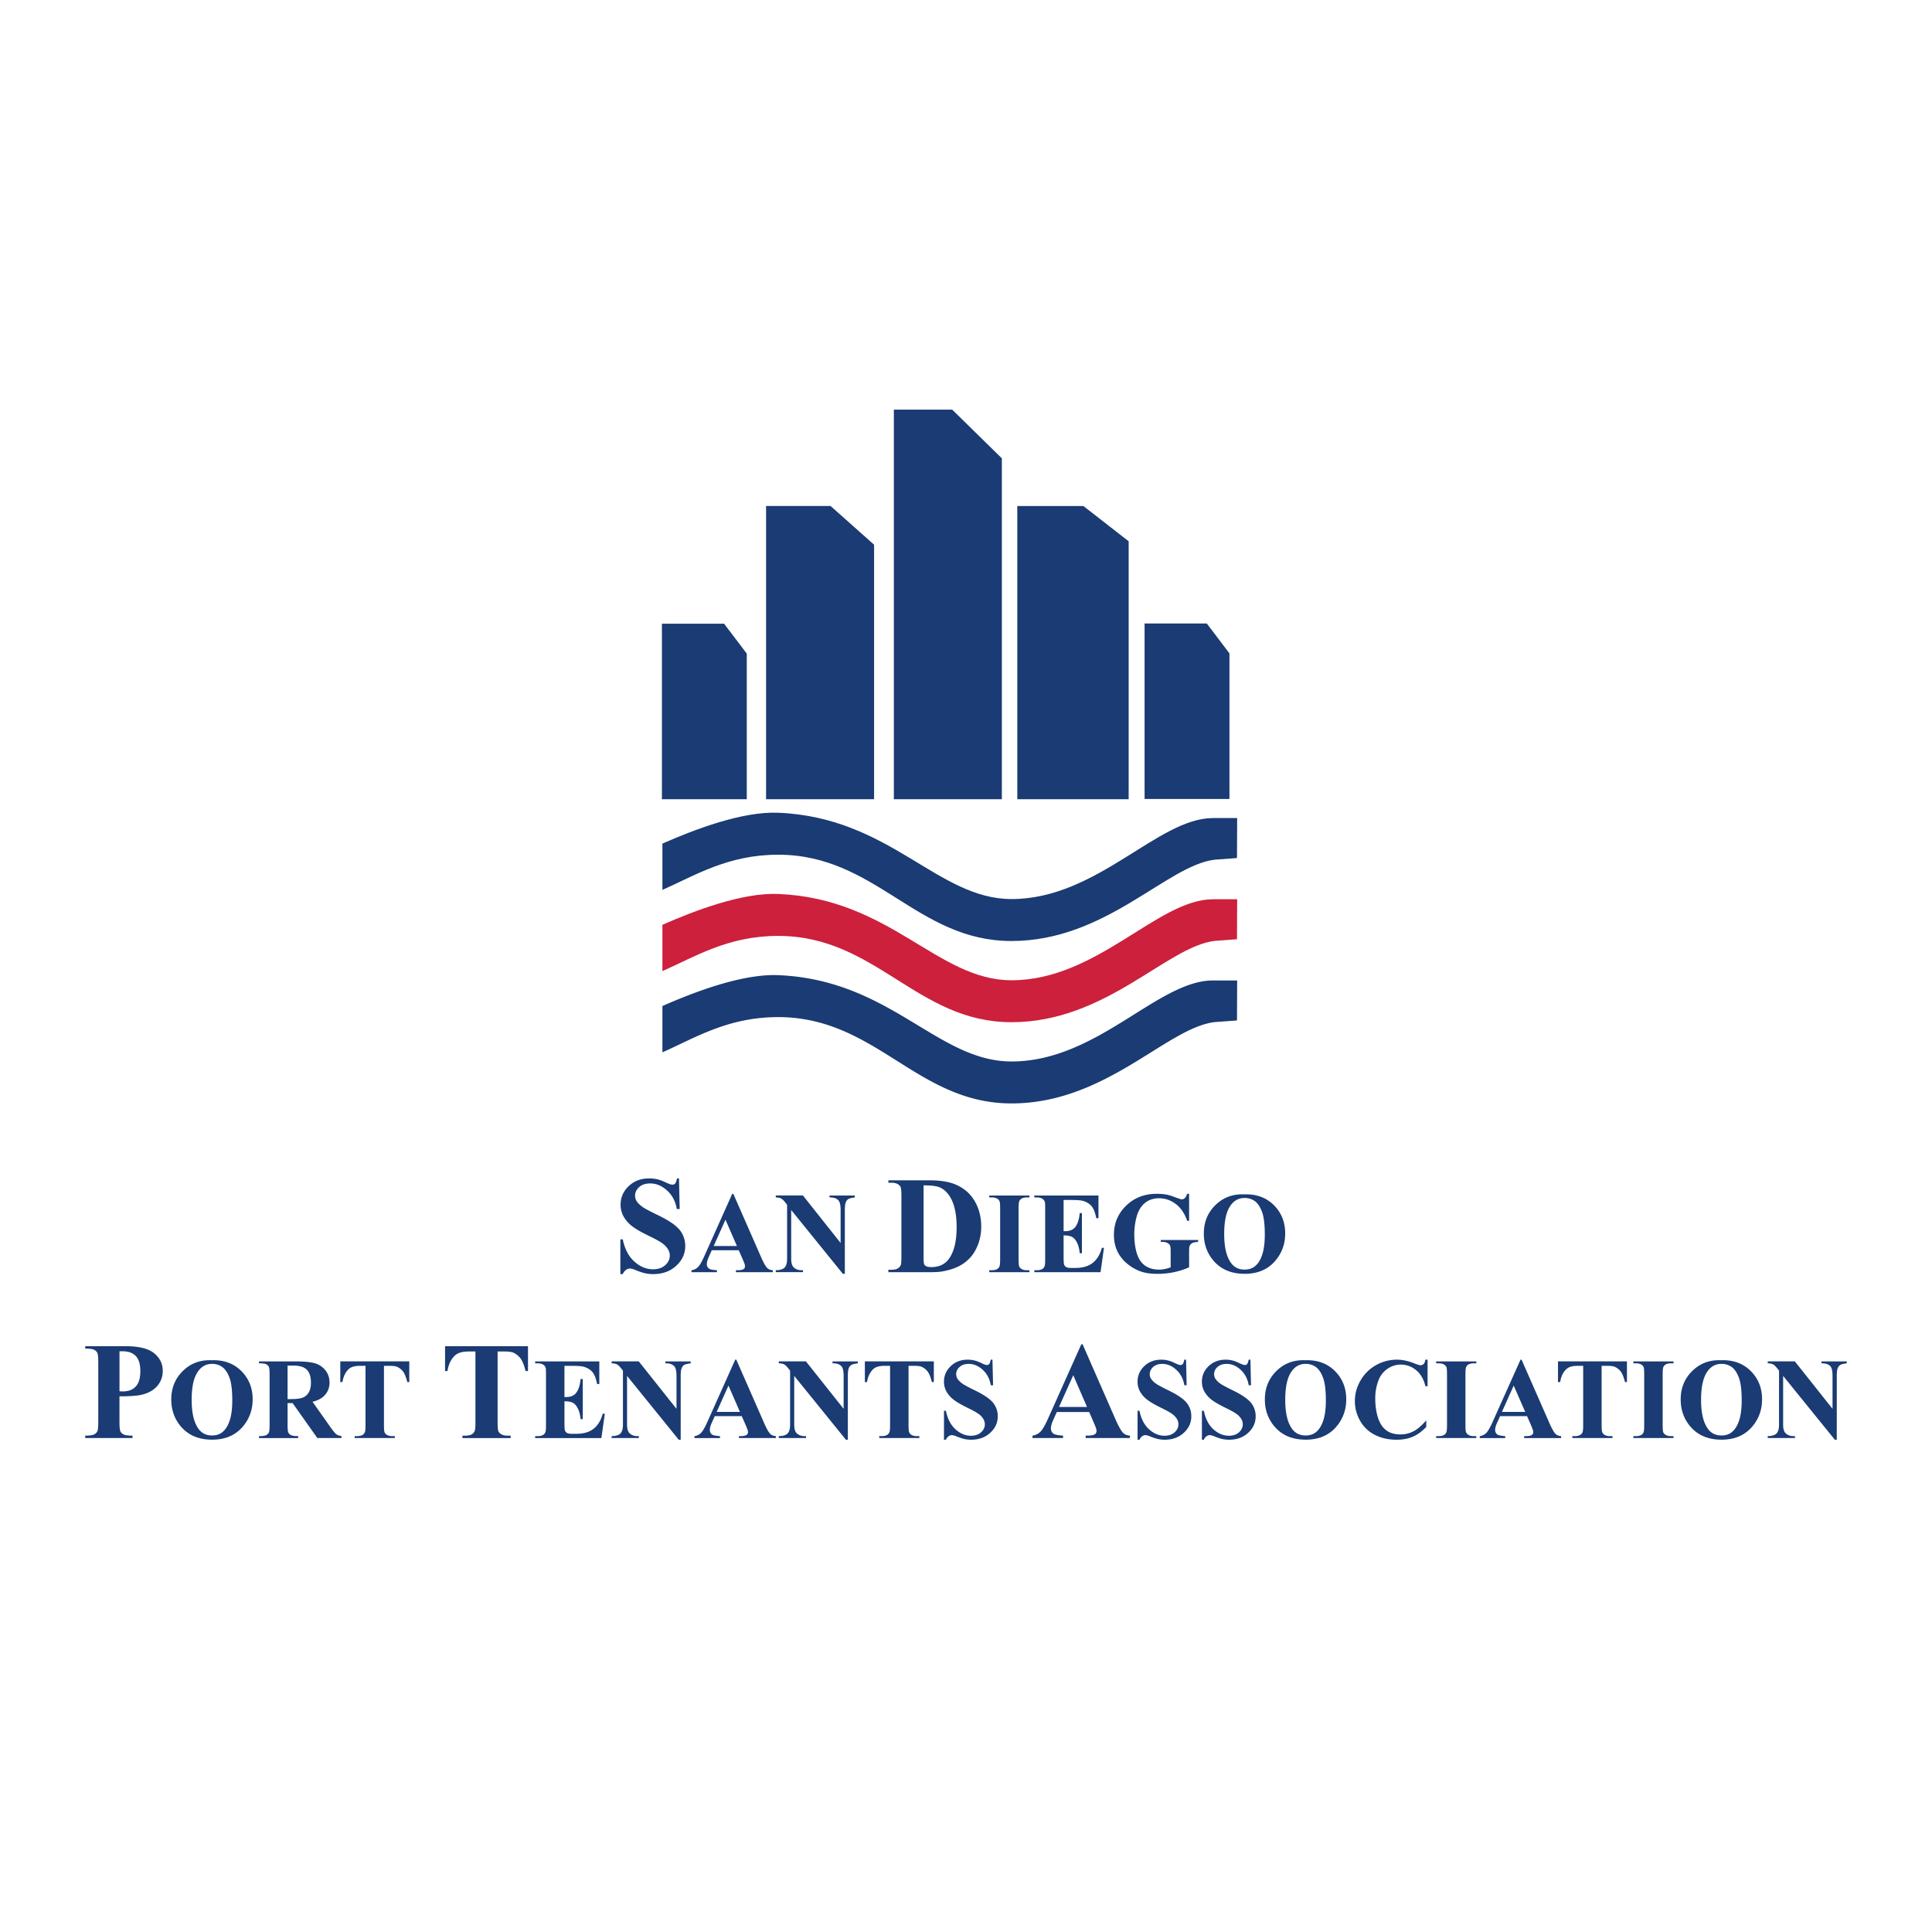
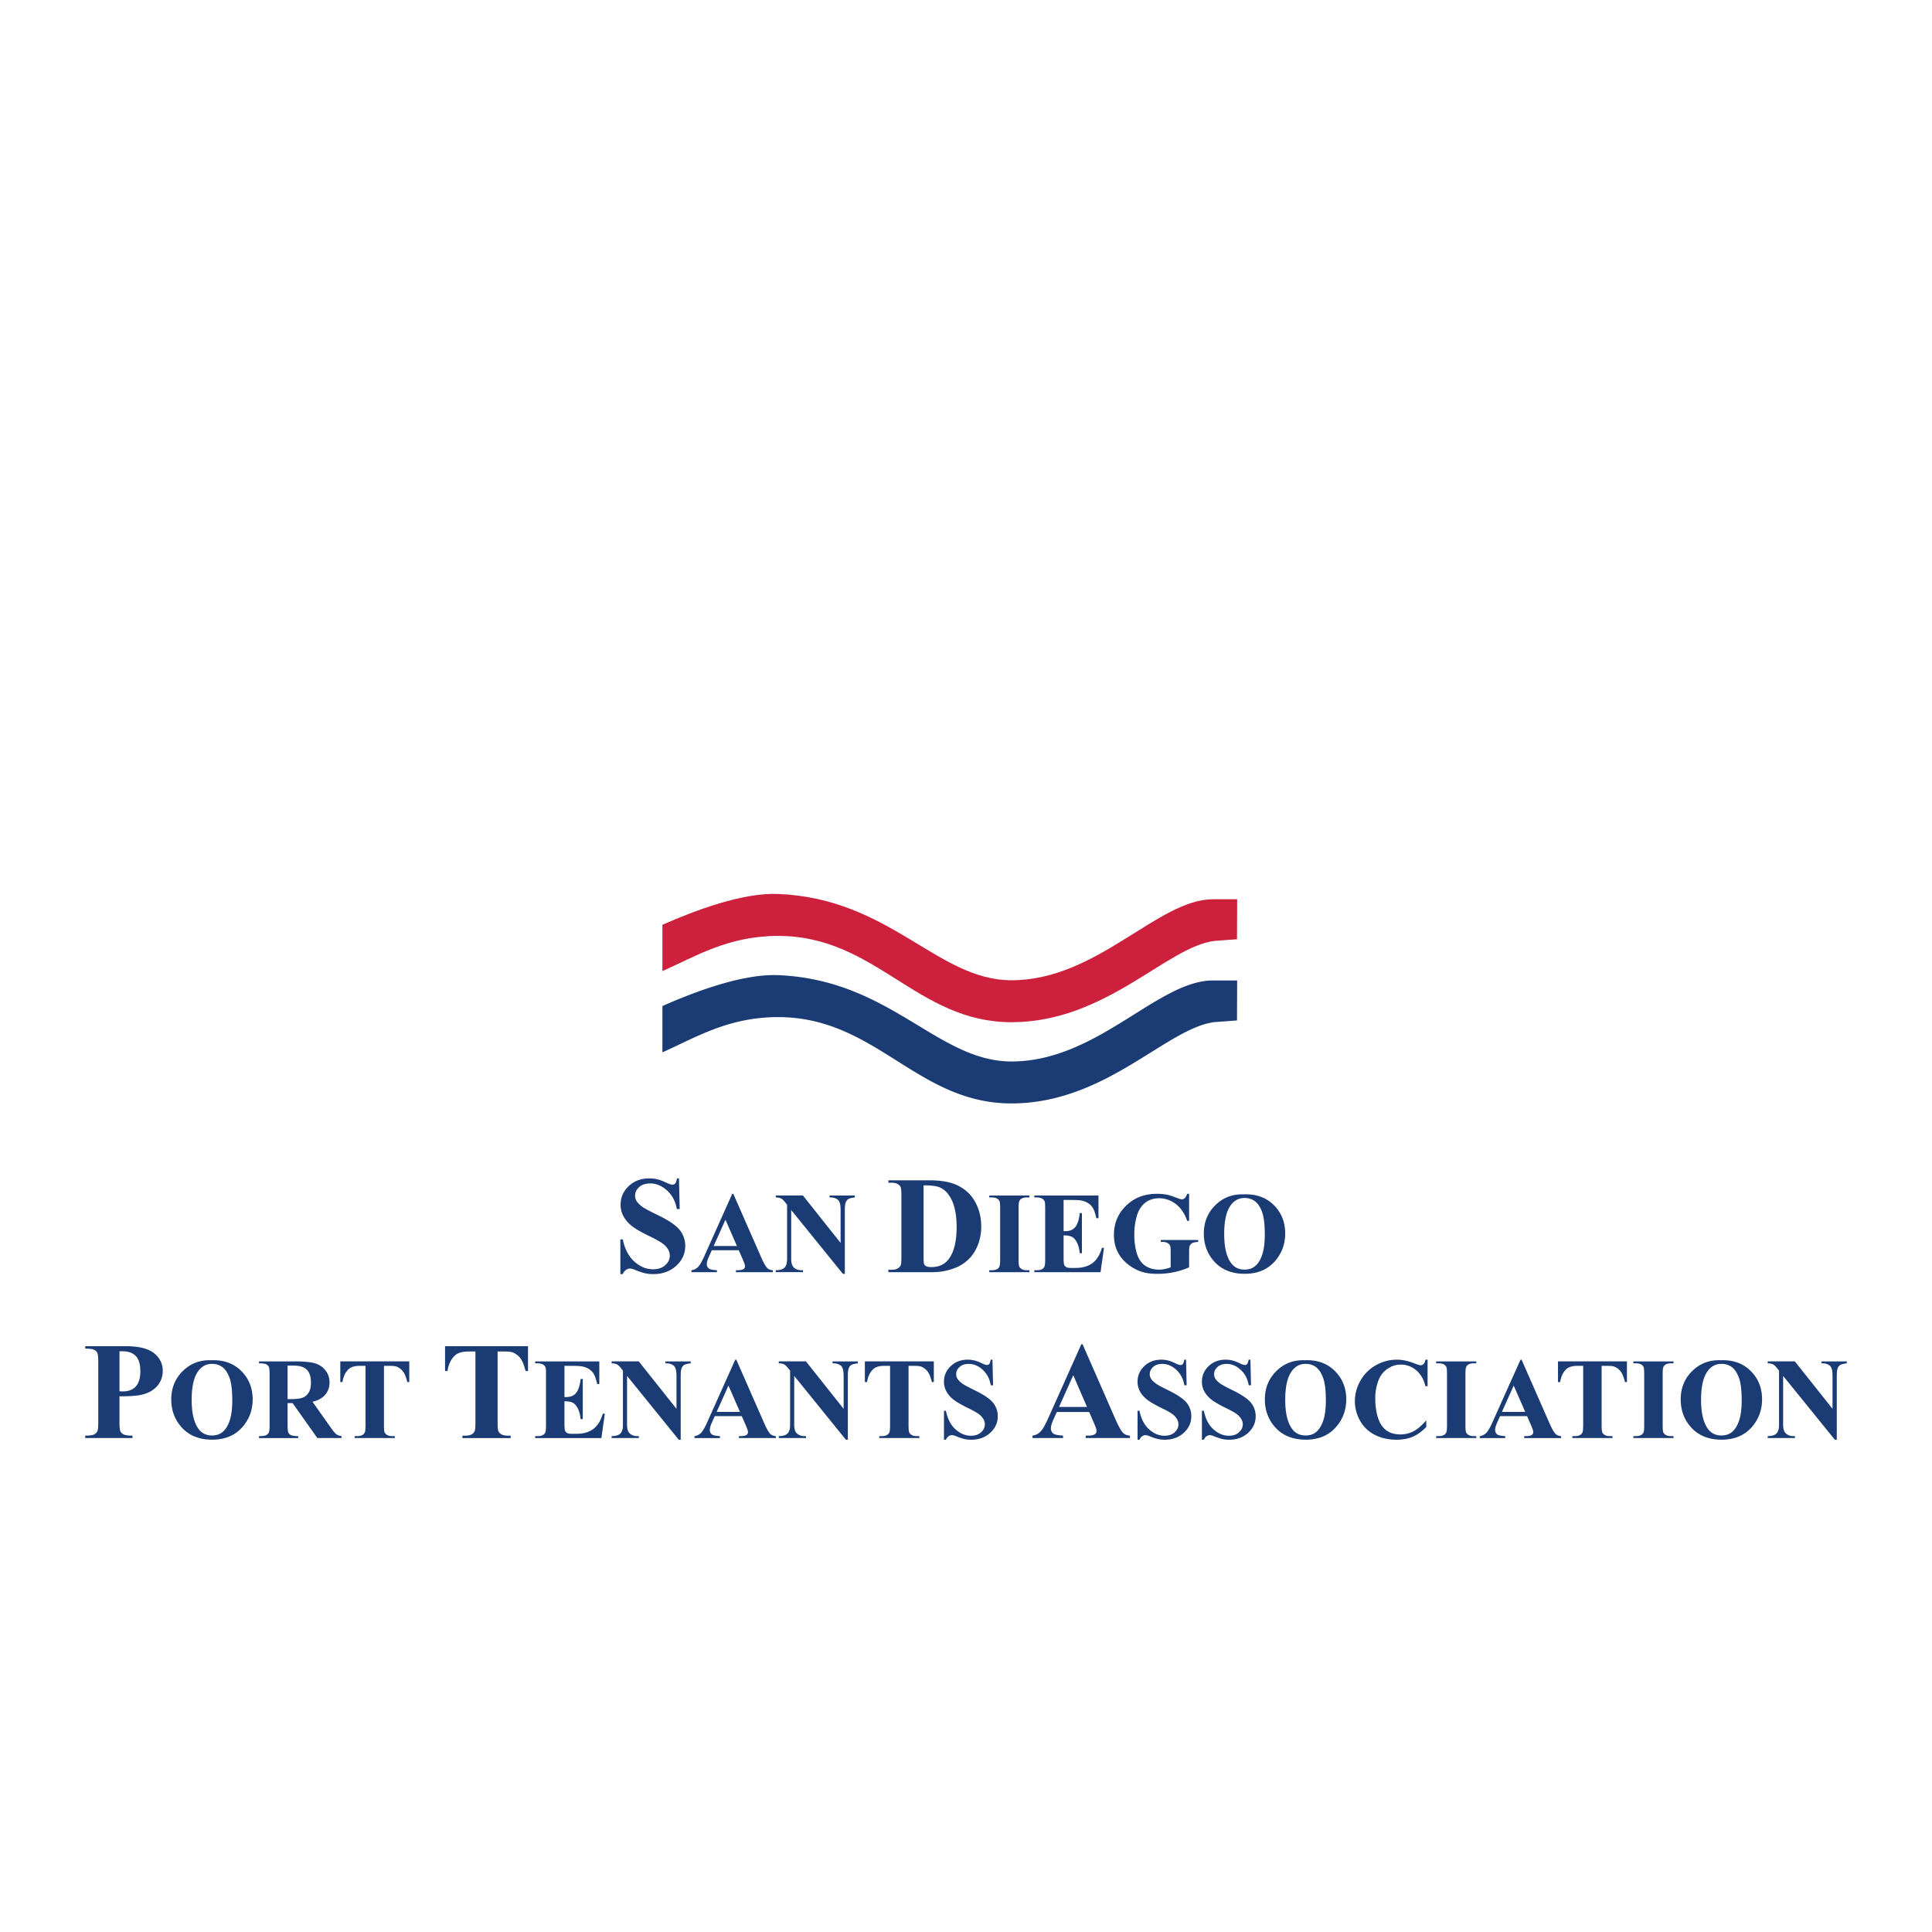
<svg xmlns="http://www.w3.org/2000/svg" width="2500" height="2500" viewBox="0 0 192.756 192.756">
  <g fill-rule="evenodd" clip-rule="evenodd">
-     <path fill="#fff" d="M0 0h192.756v192.756H0V0z" />
-     <path fill="#1a3b73" d="M66.04 79.74V62.228h6.205l2.261 2.984V79.74H66.04zM101.496 79.74V50.489h6.598l4.513 3.513V79.74h-11.111zM89.18 79.74V40.869h5.821l4.954 4.859V79.74H89.18zM76.431 79.74V50.482h6.433l4.344 3.865V79.74H76.431zM114.195 79.716V62.205h6.207l2.26 2.983v14.528h-8.467zM123.432 81.617h-2.406c-5.529 0-11.545 8.082-20.107 8.082-7.41 0-12.074-8.157-23.284-8.612-3.561-.144-8.274 1.635-11.546 3.079v4.619c3.272-1.444 6.542-3.511 11.546-3.511 9.78 0 13.83 8.611 23.284 8.611 9.428 0 15.471-7.536 20.266-8.113l2.23-.166.017-3.989z" />
    <path d="M123.432 89.719h-2.406c-5.529 0-11.545 8.082-20.107 8.082-7.41 0-12.074-8.157-23.284-8.61-3.561-.146-8.274 1.636-11.546 3.077v4.62c3.272-1.443 6.542-3.512 11.546-3.512 9.78 0 13.83 8.61 23.284 8.61 9.428 0 15.471-7.533 20.266-8.112l2.23-.166.017-3.989z" fill="#cc203c" />
    <path d="M123.432 97.82h-2.406c-5.529 0-11.545 8.083-20.107 8.083-7.41 0-12.074-8.155-23.284-8.611-3.561-.143-8.274 1.637-11.546 3.08v4.618c3.272-1.444 6.542-3.513 11.546-3.513 9.78 0 13.83 8.612 23.284 8.612 9.428 0 15.471-7.536 20.266-8.115l2.23-.163.017-3.991zM67.742 117.568l.071 3.055h-.288c-.133-.767-.457-1.384-.975-1.851-.517-.466-1.077-.7-1.678-.7-.464 0-.832.121-1.104.367-.272.243-.407.525-.407.844 0 .201.049.381.143.538.133.21.346.417.64.625.214.148.712.409 1.487.784 1.088.526 1.817 1.022 2.187 1.489a2.53 2.53 0 0 1 .548 1.602c0 .763-.302 1.42-.904 1.97-.601.551-1.367.827-2.295.827-.29 0-.566-.031-.825-.088a6.39 6.39 0 0 1-.974-.332c-.217-.089-.398-.136-.538-.136a.669.669 0 0 0-.375.138.945.945 0 0 0-.321.418h-.24v-3.464h.24c.201.968.589 1.709 1.161 2.217.573.511 1.192.765 1.853.765.51 0 .919-.137 1.222-.41.303-.272.456-.591.456-.953a1.23 1.23 0 0 0-.175-.626 1.998 1.998 0 0 0-.533-.574c-.236-.182-.656-.418-1.26-.71-.847-.406-1.45-.754-1.812-1.041a3.2 3.2 0 0 1-.836-.962 2.397 2.397 0 0 1-.292-1.169c0-.728.272-1.345.814-1.857.539-.511 1.222-.765 2.046-.765.299 0 .591.035.874.106.212.055.473.154.78.3.308.146.522.219.646.219a.37.37 0 0 0 .279-.108c.068-.07.132-.244.192-.517h.193v-.001zM71.204 124.315l1.176-2.625 1.143 2.625h-2.319zm2.918 1.373c.104.257.161.4.168.436a.69.69 0 0 1 .035.215.317.317 0 0 1-.124.268c-.122.083-.33.126-.628.126h-.15v.194h3.683v-.194c-.231-.018-.413-.086-.542-.206-.168-.157-.385-.539-.647-1.143l-2.754-6.276h-.108l-2.735 6.106c-.26.592-.477.983-.654 1.171-.177.19-.402.305-.677.348v.194h2.542v-.194c-.4-.029-.65-.076-.75-.137a.525.525 0 0 1-.261-.484c0-.164.054-.374.16-.626l.334-.749h2.692l.416.951zM80.108 119.274l3.76 4.735v-3.278c0-.466-.066-.78-.197-.943-.181-.222-.484-.327-.909-.321v-.192h2.525v.192c-.321.042-.538.098-.648.163-.11.067-.194.176-.256.326s-.093.408-.093.775v6.362h-.195l-5.157-6.369v4.866c0 .446.1.749.303.906.201.156.434.234.694.234h.181v.194h-2.719v-.194c.422-.002.716-.091.882-.263.166-.173.25-.465.25-.878v-5.393l-.166-.205c-.162-.21-.305-.347-.429-.413s-.303-.104-.535-.113v-.192h2.709v.001zM93.761 118.468c.459.199.835.572 1.127 1.123.369.705.555 1.645.555 2.823 0 1.461-.272 2.54-.811 3.234-.396.515-.971.771-1.723.771-.229 0-.404-.033-.526-.101a.396.396 0 0 1-.184-.197c-.035-.084-.053-.316-.053-.696v-7.16c.753-.005 1.292.063 1.615.203zm-1.011 8.458c.593 0 1.026-.028 1.302-.082.624-.117 1.151-.282 1.583-.497a3.935 3.935 0 0 0 1.141-.852c.332-.354.599-.802.81-1.346a4.998 4.998 0 0 0 .311-1.779c0-.934-.213-1.769-.635-2.507-.421-.741-1.043-1.292-1.861-1.656-.67-.298-1.552-.446-2.651-.446h-4.116v.24h.307c.259 0 .464.045.615.131.152.088.254.192.303.31s.075.411.075.882v6.037c0 .476-.021.761-.062.855a.762.762 0 0 1-.315.343c-.142.084-.347.126-.615.126h-.307v.241h4.115zM102.707 126.731v.194h-4.006v-.194h.254c.223 0 .402-.04.541-.119a.531.531 0 0 0 .225-.277c.043-.091.064-.331.064-.723v-5.027c0-.397-.021-.645-.064-.744s-.123-.186-.252-.261c-.127-.075-.297-.113-.514-.113h-.254v-.192h4.006v.192h-.254c-.223 0-.4.042-.535.122a.528.528 0 0 0-.232.274c-.041.093-.062.333-.062.722v5.027c0 .398.023.648.064.748.045.1.129.186.254.26.127.076.297.111.512.111h.253zM106.115 119.722v3.114h.152c.48 0 .83-.152 1.047-.458.217-.305.355-.753.412-1.346h.217v4.004h-.217c-.043-.436-.137-.794-.279-1.072-.145-.279-.312-.467-.502-.564-.191-.095-.467-.144-.83-.144v2.153c0 .423.02.679.057.774a.466.466 0 0 0 .197.229c.098.062.256.09.475.09h.455c.711 0 1.281-.165 1.713-.497.428-.331.738-.835.926-1.512h.207l-.344 2.432h-6.607v-.194h.256c.225 0 .402-.04.537-.119a.52.52 0 0 0 .229-.277c.041-.091.062-.331.062-.723v-5.027c0-.352-.01-.567-.029-.646a.562.562 0 0 0-.211-.31c-.143-.106-.34-.162-.588-.162h-.256v-.192h6.4v2.262h-.217c-.109-.55-.264-.946-.461-1.187-.195-.239-.475-.416-.834-.528-.211-.066-.607-.1-1.184-.1h-.783zM118.637 119.106v2.695h-.191c-.256-.736-.633-1.293-1.139-1.676-.508-.383-1.061-.575-1.658-.575-.574 0-1.053.162-1.434.482s-.652.769-.809 1.342a6.649 6.649 0 0 0-.238 1.769c0 .731.086 1.373.26 1.926.174.55.451.955.836 1.216.385.259.844.386 1.373.386.184 0 .371-.02.566-.059.191-.038.391-.096.594-.171v-1.585c0-.307-.021-.506-.064-.597-.039-.091-.125-.173-.254-.245a.95.95 0 0 0-.471-.108h-.197v-.192h3.729v.192c-.283.02-.482.058-.592.117a.582.582 0 0 0-.26.296c-.033.073-.051.252-.051.537v1.585a7.486 7.486 0 0 1-1.525.486 8.05 8.05 0 0 1-1.645.166c-.725 0-1.328-.1-1.809-.297a4.465 4.465 0 0 1-1.266-.775 3.659 3.659 0 0 1-.863-1.083c-.264-.518-.393-1.097-.393-1.737 0-1.147.404-2.116 1.215-2.907.809-.791 1.828-1.188 3.057-1.188.381 0 .725.031 1.029.091.166.029.436.113.807.254.369.14.59.208.658.208a.447.447 0 0 0 .293-.114c.09-.078.174-.224.25-.438h.192v-.001zM125.189 119.834c.291.206.529.562.719 1.063.188.502.281 1.258.281 2.268 0 .852-.092 1.539-.275 2.067-.186.528-.441.913-.773 1.153-.26.188-.584.281-.971.281-.576 0-1.023-.217-1.344-.654-.461-.623-.688-1.587-.688-2.891 0-1.1.148-1.941.443-2.527.365-.714.898-1.072 1.6-1.072.38 0 .715.104 1.008.312zm-3.925.398c-.773.756-1.158 1.702-1.158 2.838 0 1.011.297 1.884.891 2.62.75.933 1.814 1.398 3.191 1.398 1.371 0 2.432-.488 3.184-1.465.568-.738.852-1.59.852-2.561 0-1.134-.381-2.08-1.141-2.836-.762-.754-1.752-1.109-2.969-1.065-1.13-.043-2.077.313-2.85 1.071zM12.2 134.815c.599 0 1.048.157 1.349.476s.453.82.453 1.508c0 .689-.152 1.2-.453 1.529s-.729.493-1.287.493c-.077 0-.19-.005-.34-.014v-3.992h.278zm1.947 4.335c.65-.152 1.163-.44 1.534-.862.37-.422.556-.931.556-1.525 0-.701-.288-1.284-.862-1.753-.577-.466-1.528-.7-2.85-.7H8.504v.24c.429 0 .723.038.877.115a.68.68 0 0 1 .33.312c.062.129.093.444.093.944v5.941c0 .5-.031.813-.093.942a.708.708 0 0 1-.326.31c-.154.079-.448.119-.881.119v.241h4.715v-.241c-.425 0-.714-.038-.874-.115a.676.676 0 0 1-.332-.312c-.062-.128-.093-.444-.093-.944v-2.551c1.045.001 1.788-.052 2.227-.161zM22.172 136.383c.292.208.531.562.721 1.063.188.501.281 1.258.281 2.271 0 .849-.091 1.538-.276 2.064-.184.528-.442.913-.774 1.153-.258.188-.583.283-.97.283-.574 0-1.023-.219-1.344-.654-.458-.625-.688-1.589-.688-2.894 0-1.097.147-1.938.446-2.527.364-.713.897-1.069 1.596-1.069.38 0 .716.105 1.008.31zm-3.926.398c-.771.755-1.159 1.702-1.159 2.838 0 1.011.298 1.884.891 2.62.751.933 1.817 1.398 3.192 1.398 1.371 0 2.434-.488 3.186-1.465.566-.736.852-1.59.852-2.561 0-1.134-.381-2.08-1.143-2.834-.761-.756-1.75-1.111-2.966-1.065-1.129-.045-2.08.31-2.853 1.069zM29.297 136.246c.606 0 1.045.139 1.318.415.274.279.408.707.408 1.291 0 .4-.073.726-.221.975-.15.25-.354.423-.614.52-.259.096-.652.142-1.174.142h-.323v-3.342h.606v-.001zm-.104 3.74l2.467 3.488h2.408v-.206a.97.97 0 0 1-.54-.191c-.102-.083-.273-.293-.515-.627l-1.834-2.595c.467-.115.829-.289 1.089-.523.405-.367.609-.834.609-1.397 0-.465-.136-.867-.405-1.211a2.06 2.06 0 0 0-1.05-.708c-.427-.128-1.103-.189-2.029-.189h-3.551v.192c.348 0 .586.03.714.094a.558.558 0 0 1 .267.26c.051.108.075.371.075.787v4.98c0 .415-.024.678-.075.784a.583.583 0 0 1-.265.259c-.125.066-.365.1-.716.1v.192h3.909v-.192c-.349 0-.588-.033-.716-.098a.567.567 0 0 1-.268-.259c-.051-.108-.075-.371-.075-.786v-2.153h.501v-.001zM40.834 135.826v2.066h-.195c-.119-.475-.254-.816-.402-1.023a1.565 1.565 0 0 0-.608-.497c-.144-.068-.396-.102-.756-.102h-.566v5.893c0 .398.022.646.064.745.044.1.128.187.252.261.126.075.296.113.515.113h.252v.192h-4.005v-.192h.254c.221 0 .4-.04.535-.122a.542.542 0 0 0 .231-.274c.041-.092.062-.333.062-.723v-5.893h-.555c-.515 0-.888.108-1.123.324-.328.305-.533.736-.622 1.298h-.216v-2.066h6.883zM52.678 134.31v2.478h-.239c-.146-.57-.307-.981-.484-1.231a1.888 1.888 0 0 0-.728-.597c-.175-.079-.475-.121-.906-.121h-.674v7.073c0 .47.026.764.077.883a.711.711 0 0 0 .303.307c.15.089.356.133.617.133h.303v.241h-4.81v-.241h.303c.268 0 .482-.047.643-.141a.665.665 0 0 0 .278-.328c.049-.107.073-.394.073-.854v-7.073h-.671c-.628 0-1.081.13-1.364.391-.398.365-.65.884-.754 1.559h-.241v-2.478h8.274v-.001zM56.315 136.271v3.114h.152c.48 0 .829-.152 1.046-.458.216-.303.356-.751.416-1.346h.214v4.006h-.214c-.046-.438-.139-.797-.283-1.074-.143-.279-.312-.467-.502-.562-.19-.098-.466-.146-.828-.146v2.155c0 .421.018.679.055.771a.46.46 0 0 0 .198.232c.098.06.254.088.473.088h.456c.712 0 1.285-.163 1.713-.494.429-.332.738-.836.926-1.513h.208L60 143.475h-6.607v-.192h.256c.223 0 .402-.04.537-.122a.51.51 0 0 0 .228-.274c.042-.092.061-.333.061-.723v-5.026c0-.354-.009-.568-.028-.649a.546.546 0 0 0-.21-.31c-.144-.106-.34-.159-.588-.159h-.256v-.192h6.4v2.259h-.217c-.11-.551-.263-.946-.46-1.186s-.475-.415-.835-.527c-.209-.068-.604-.102-1.183-.102h-.783v-.001zM63.731 135.826l3.763 4.732v-3.278c0-.464-.066-.778-.2-.943-.181-.22-.484-.328-.909-.318v-.192h2.525v.192c-.321.042-.537.094-.648.161-.108.068-.194.177-.256.327s-.093.406-.093.773v6.362h-.195l-5.157-6.369v4.866c0 .448.102.749.303.905a1.1 1.1 0 0 0 .694.237h.181v.192H61.02v-.192c.422-.005.716-.093.883-.266.165-.17.249-.464.249-.877v-5.391l-.166-.205c-.162-.21-.305-.349-.429-.415-.124-.067-.303-.104-.534-.11v-.192h2.708v.001zM71.504 140.864l1.176-2.625 1.143 2.625h-2.319zm2.918 1.372c.104.257.161.402.168.436a.698.698 0 0 1 .035.214.311.311 0 0 1-.126.268c-.119.087-.327.129-.625.129h-.153v.192h3.686v-.192c-.234-.021-.414-.089-.542-.208-.168-.157-.385-.537-.648-1.144l-2.754-6.275h-.108l-2.735 6.106c-.261.592-.478.983-.654 1.173a1.138 1.138 0 0 1-.677.348v.192h2.542v-.192c-.4-.03-.65-.078-.752-.139-.173-.103-.259-.264-.259-.482 0-.166.053-.374.157-.628l.336-.747h2.692l.417.949zM80.409 135.826l3.76 4.732v-3.278c0-.464-.066-.778-.197-.943-.182-.22-.484-.328-.909-.318v-.192h2.524v.192c-.32.042-.537.094-.647.161a.664.664 0 0 0-.259.327c-.06.15-.091.406-.091.773v6.362h-.194l-5.157-6.369v4.866c0 .448.099.749.303.905.201.157.433.237.694.237h.181v.192h-2.719v-.192c.422-.005.716-.093.881-.266.166-.17.25-.464.25-.877v-5.391l-.166-.205c-.164-.21-.305-.349-.429-.415-.124-.067-.303-.104-.535-.11v-.192h2.71v.001zM93.168 135.826v2.066h-.192c-.122-.475-.254-.816-.402-1.023a1.565 1.565 0 0 0-.608-.497c-.146-.068-.398-.102-.755-.102h-.566v5.893c0 .398.022.646.064.745a.57.57 0 0 0 .252.261c.125.075.296.113.512.113h.252v.192h-4.003v-.192h.254c.221 0 .4-.04.535-.122a.535.535 0 0 0 .23-.274c.042-.092.062-.333.062-.723v-5.893h-.553c-.515 0-.889.108-1.123.324-.327.305-.536.736-.622 1.298h-.217v-2.066h6.88zM99.018 135.655l.061 2.551h-.229c-.111-.641-.379-1.153-.807-1.545-.43-.389-.893-.584-1.393-.584-.385 0-.689.103-.915.308-.226.204-.336.439-.336.706 0 .168.038.318.119.45.108.175.283.35.526.522.177.123.588.344 1.229.658.9.439 1.506.854 1.814 1.244.305.39.459.836.459 1.34 0 .639-.248 1.188-.75 1.646-.5.461-1.135.69-1.904.69-.241 0-.468-.024-.685-.073a5.48 5.48 0 0 1-.809-.271 1.223 1.223 0 0 0-.447-.113.566.566 0 0 0-.312.113.799.799 0 0 0-.266.345h-.192v-2.887h.192c.166.809.486 1.428.962 1.852.475.425.985.637 1.534.637.422 0 .76-.112 1.012-.343.252-.227.377-.494.377-.797 0-.182-.047-.356-.145-.524a1.64 1.64 0 0 0-.439-.482c-.197-.149-.545-.349-1.043-.592-.699-.341-1.2-.633-1.504-.871a2.672 2.672 0 0 1-.7-.805 1.993 1.993 0 0 1-.246-.979c0-.607.226-1.125.674-1.552.449-.429 1.013-.644 1.696-.644.25 0 .49.031.725.093.178.045.395.129.648.252.254.124.432.187.533.187.1 0 .176-.031.232-.092.057-.062.109-.207.158-.439h.171v-.001zM105.662 140.371l1.418-3.168 1.371 3.168h-2.789zm3.496 1.636c.125.3.193.471.203.51a.915.915 0 0 1 .039.252.364.364 0 0 1-.148.314c-.143.1-.395.15-.75.15h-.182v.241h4.414v-.241c-.279-.022-.496-.104-.65-.243-.201-.186-.461-.634-.777-1.347l-3.297-7.526h-.127l-3.277 7.323c-.309.701-.572 1.16-.785 1.385a1.35 1.35 0 0 1-.811.408v.241h3.051v-.241c-.479-.035-.775-.09-.9-.161-.207-.124-.311-.312-.311-.57 0-.192.064-.439.189-.736l.398-.889h3.232l.489 1.13zM118.332 135.655l.059 2.551h-.227c-.111-.641-.381-1.153-.809-1.545-.428-.389-.893-.584-1.391-.584-.385 0-.691.103-.916.308-.225.204-.338.439-.338.706a.85.85 0 0 0 .119.45c.109.175.285.35.527.522.178.123.586.344 1.23.658.898.439 1.502.854 1.814 1.244.305.39.457.836.457 1.34 0 .639-.25 1.188-.748 1.646-.5.461-1.135.69-1.904.69a3.11 3.11 0 0 1-.686-.073 5.48 5.48 0 0 1-.809-.271 1.237 1.237 0 0 0-.447-.113c-.096 0-.201.038-.311.113s-.197.189-.266.345h-.191v-2.887h.191c.166.809.486 1.428.961 1.852.475.425.986.637 1.535.637.422 0 .76-.112 1.012-.343.25-.227.377-.494.377-.797 0-.182-.047-.356-.145-.524a1.727 1.727 0 0 0-.439-.482c-.197-.149-.545-.349-1.045-.592-.697-.341-1.199-.633-1.502-.871a2.662 2.662 0 0 1-.701-.805 1.992 1.992 0 0 1-.244-.979c0-.607.223-1.125.672-1.552.447-.429 1.014-.644 1.697-.644.25 0 .49.031.725.093.178.045.391.129.646.252.254.124.432.187.533.187.1 0 .178-.031.232-.092.059-.062.111-.207.16-.439h.172v-.001zM124.754 135.655l.059 2.551h-.227c-.111-.641-.381-1.153-.809-1.545-.43-.389-.895-.584-1.391-.584-.389 0-.693.103-.916.308-.227.204-.338.439-.338.706a.85.85 0 0 0 .119.45c.107.175.285.35.525.522.18.123.588.344 1.232.658.898.439 1.504.854 1.812 1.244.307.39.459.836.459 1.34 0 .639-.248 1.188-.748 1.646-.5.461-1.135.69-1.904.69-.24 0-.471-.024-.686-.073s-.484-.139-.809-.271a1.237 1.237 0 0 0-.447-.113c-.1 0-.201.038-.311.113s-.197.189-.266.345h-.193v-2.887h.193c.166.809.486 1.428.959 1.852.475.425.988.637 1.535.637.424 0 .762-.112 1.012-.343.252-.227.377-.494.377-.797 0-.182-.047-.356-.143-.524a1.697 1.697 0 0 0-.439-.482c-.197-.149-.545-.349-1.043-.592-.699-.341-1.201-.633-1.506-.871a2.718 2.718 0 0 1-.701-.805 2.014 2.014 0 0 1-.244-.979c0-.607.225-1.125.672-1.552.449-.429 1.016-.644 1.699-.644.248 0 .49.031.723.093.176.045.393.129.648.252.254.124.432.187.535.187a.296.296 0 0 0 .23-.092c.059-.062.109-.207.16-.439h.172v-.001zM131.279 136.383c.291.208.531.562.719 1.063.189.501.283 1.258.283 2.271 0 .849-.094 1.538-.277 2.064-.186.528-.441.913-.773 1.153-.258.188-.584.283-.971.283-.576 0-1.023-.219-1.344-.654-.459-.625-.688-1.589-.688-2.894 0-1.097.148-1.938.445-2.527.365-.713.896-1.069 1.598-1.069.379 0 .715.105 1.008.31zm-3.925.398c-.771.755-1.158 1.702-1.158 2.838 0 1.011.297 1.884.891 2.62.752.933 1.814 1.398 3.191 1.398 1.371 0 2.434-.488 3.186-1.465.566-.736.852-1.59.852-2.561 0-1.134-.383-2.08-1.143-2.834-.762-.756-1.752-1.111-2.969-1.065-1.128-.045-2.077.31-2.85 1.069zM142.43 135.655v2.646h-.217c-.166-.694-.475-1.227-.926-1.596a2.344 2.344 0 0 0-1.535-.558c-.477 0-.914.14-1.314.413a2.409 2.409 0 0 0-.873 1.076 4.913 4.913 0 0 0-.355 1.897c0 .686.086 1.309.258 1.87.174.563.443.988.811 1.275.369.289.848.434 1.434.434a2.78 2.78 0 0 0 1.318-.316c.4-.21.822-.574 1.268-1.09v.661c-.43.446-.875.771-1.34.973-.465.199-1.006.301-1.627.301-.816 0-1.539-.164-2.174-.491a3.47 3.47 0 0 1-1.465-1.407 3.92 3.92 0 0 1-.516-1.955c0-.728.191-1.419.572-2.071a4.028 4.028 0 0 1 1.547-1.521 4.202 4.202 0 0 1 2.068-.541c.537 0 1.105.117 1.705.352.344.135.564.204.658.204a.425.425 0 0 0 .312-.134c.09-.088.145-.229.174-.422h.217zM147.291 143.282v.192h-4.006v-.192h.256c.225 0 .402-.04.537-.122a.512.512 0 0 0 .229-.274c.039-.092.062-.333.062-.723v-5.026c0-.397-.023-.647-.062-.747a.585.585 0 0 0-.252-.261c-.129-.073-.299-.11-.514-.11h-.256v-.192h4.006v.192h-.254c-.223 0-.4.039-.535.119a.545.545 0 0 0-.232.275c-.041.092-.062.332-.062.724v5.026c0 .398.021.646.066.745.043.1.127.187.254.261.125.075.295.113.51.113h.253zM149.848 140.864l1.176-2.625 1.146 2.625h-2.322zm2.922 1.372c.104.257.16.402.168.436a.797.797 0 0 1 .033.214c0 .117-.041.207-.125.268-.119.087-.326.129-.625.129h-.152v.192h3.684v-.192c-.234-.021-.412-.089-.541-.208-.168-.157-.385-.537-.648-1.144l-2.756-6.275h-.105l-2.738 6.106c-.258.592-.477.983-.65 1.173a1.14 1.14 0 0 1-.678.348v.192h2.541v-.192c-.398-.03-.648-.078-.75-.139-.172-.103-.258-.264-.258-.482 0-.166.053-.374.158-.628l.334-.747h2.693l.415.949zM162.32 135.826v2.066h-.191c-.123-.475-.258-.816-.404-1.023a1.56 1.56 0 0 0-.609-.497c-.143-.068-.395-.102-.756-.102h-.566v5.893c0 .398.023.646.068.745.041.1.125.187.25.261.125.075.297.113.514.113h.252v.192h-4.006v-.192h.254c.223 0 .4-.04.535-.122a.538.538 0 0 0 .232-.274c.039-.092.062-.333.062-.723v-5.893h-.553c-.518 0-.891.108-1.123.324-.33.305-.535.736-.621 1.298h-.217v-2.066h6.879zM166.967 143.282v.192h-4.006v-.192h.256c.223 0 .402-.04.539-.122a.515.515 0 0 0 .225-.274c.043-.092.062-.333.062-.723v-5.026c0-.397-.02-.647-.062-.747a.545.545 0 0 0-.252-.261c-.125-.073-.295-.11-.512-.11h-.256v-.192h4.006v.192h-.254c-.221 0-.4.039-.537.119a.542.542 0 0 0-.23.275c-.041.092-.061.332-.061.724v5.026c0 .398.021.646.062.745.045.1.129.187.256.261.125.075.295.113.51.113h.254zM172.766 136.383c.293.208.533.562.721 1.063.188.501.283 1.258.283 2.271 0 .849-.094 1.538-.277 2.064-.186.528-.443.913-.773 1.153-.26.188-.584.283-.973.283-.574 0-1.023-.219-1.342-.654-.459-.625-.689-1.589-.689-2.894 0-1.097.148-1.938.447-2.527.365-.713.896-1.069 1.598-1.069.378 0 .716.105 1.005.31zm-3.924.398c-.773.755-1.158 1.702-1.158 2.838 0 1.011.297 1.884.891 2.62.752.933 1.814 1.398 3.189 1.398 1.373 0 2.436-.488 3.186-1.465.568-.736.852-1.59.852-2.561 0-1.134-.379-2.08-1.141-2.834-.762-.756-1.75-1.111-2.969-1.065-1.128-.045-2.079.31-2.85 1.069zM179.072 135.826l3.76 4.732v-3.278c0-.464-.062-.778-.195-.943-.182-.22-.484-.328-.91-.318v-.192h2.525v.192c-.32.042-.537.094-.646.161a.668.668 0 0 0-.258.327c-.061.15-.092.406-.092.773v6.362h-.195l-5.158-6.369v4.866c0 .448.1.749.305.905.201.157.432.237.693.237h.182v.192h-2.719v-.192c.422-.005.715-.093.881-.266.166-.17.25-.464.25-.877v-5.391l-.166-.205c-.16-.21-.305-.349-.428-.415-.125-.067-.305-.104-.535-.11v-.192h2.706v.001z" fill="#1a3b73" />
  </g>
</svg>